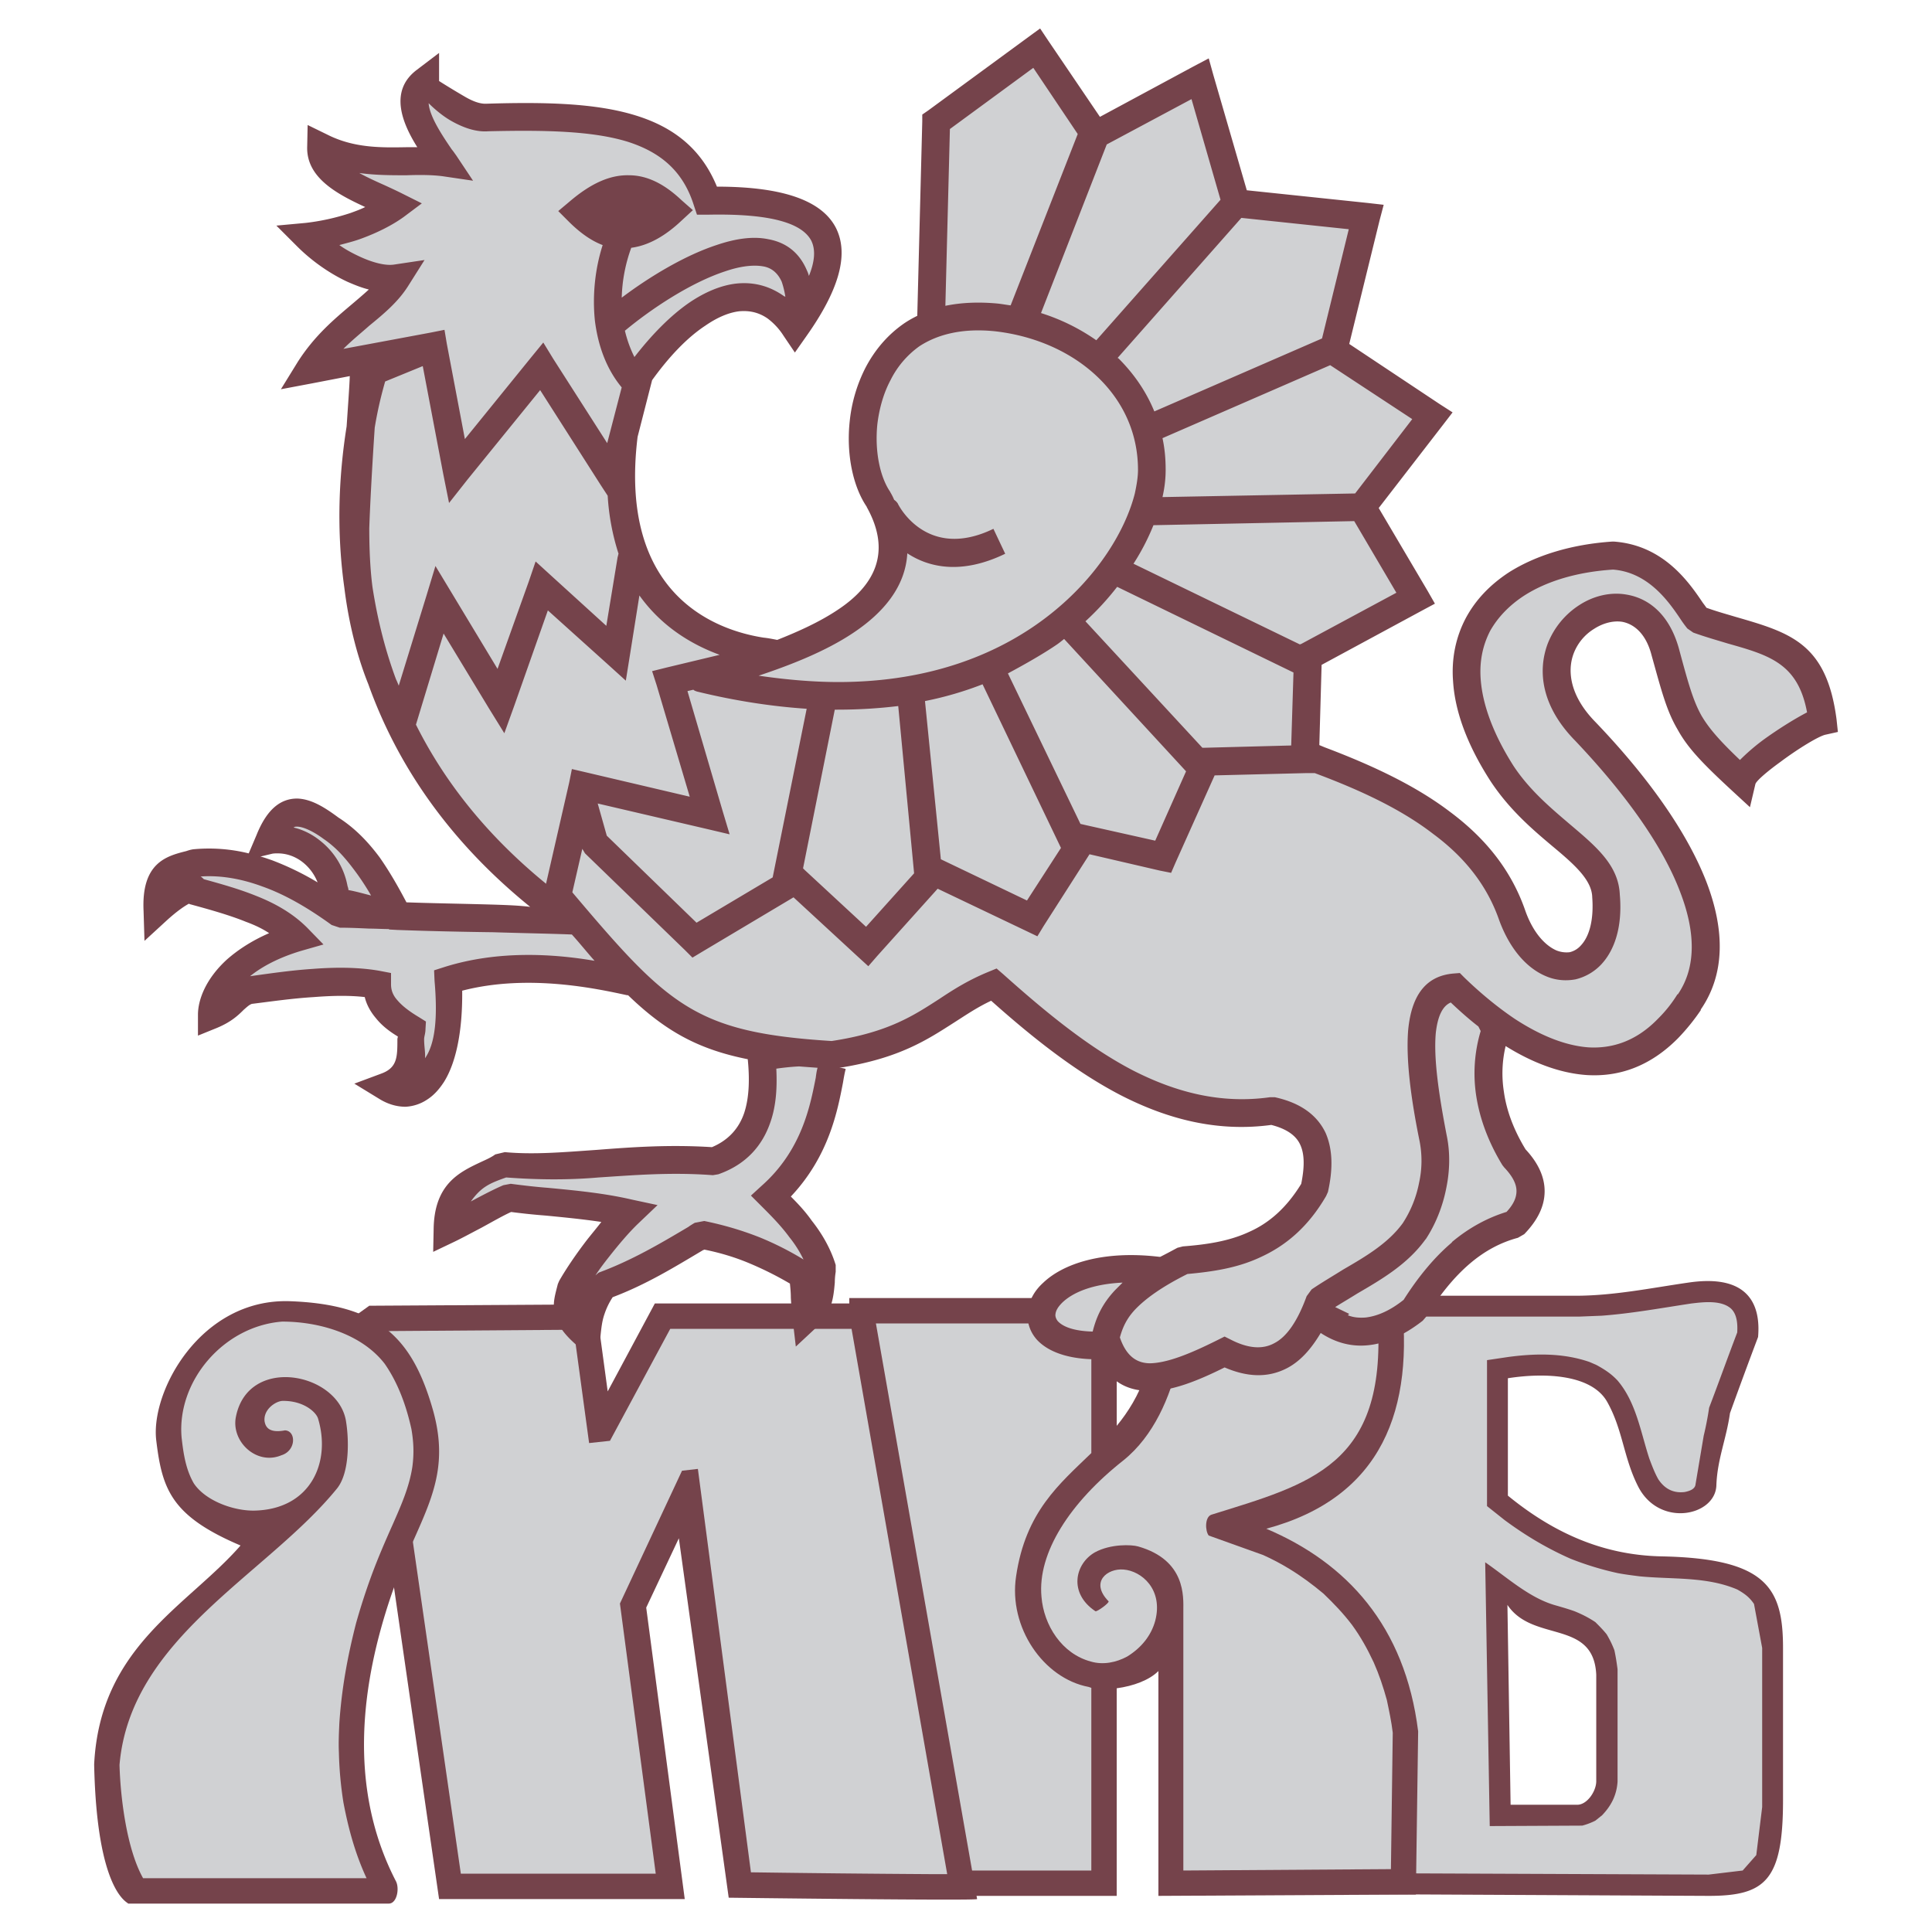
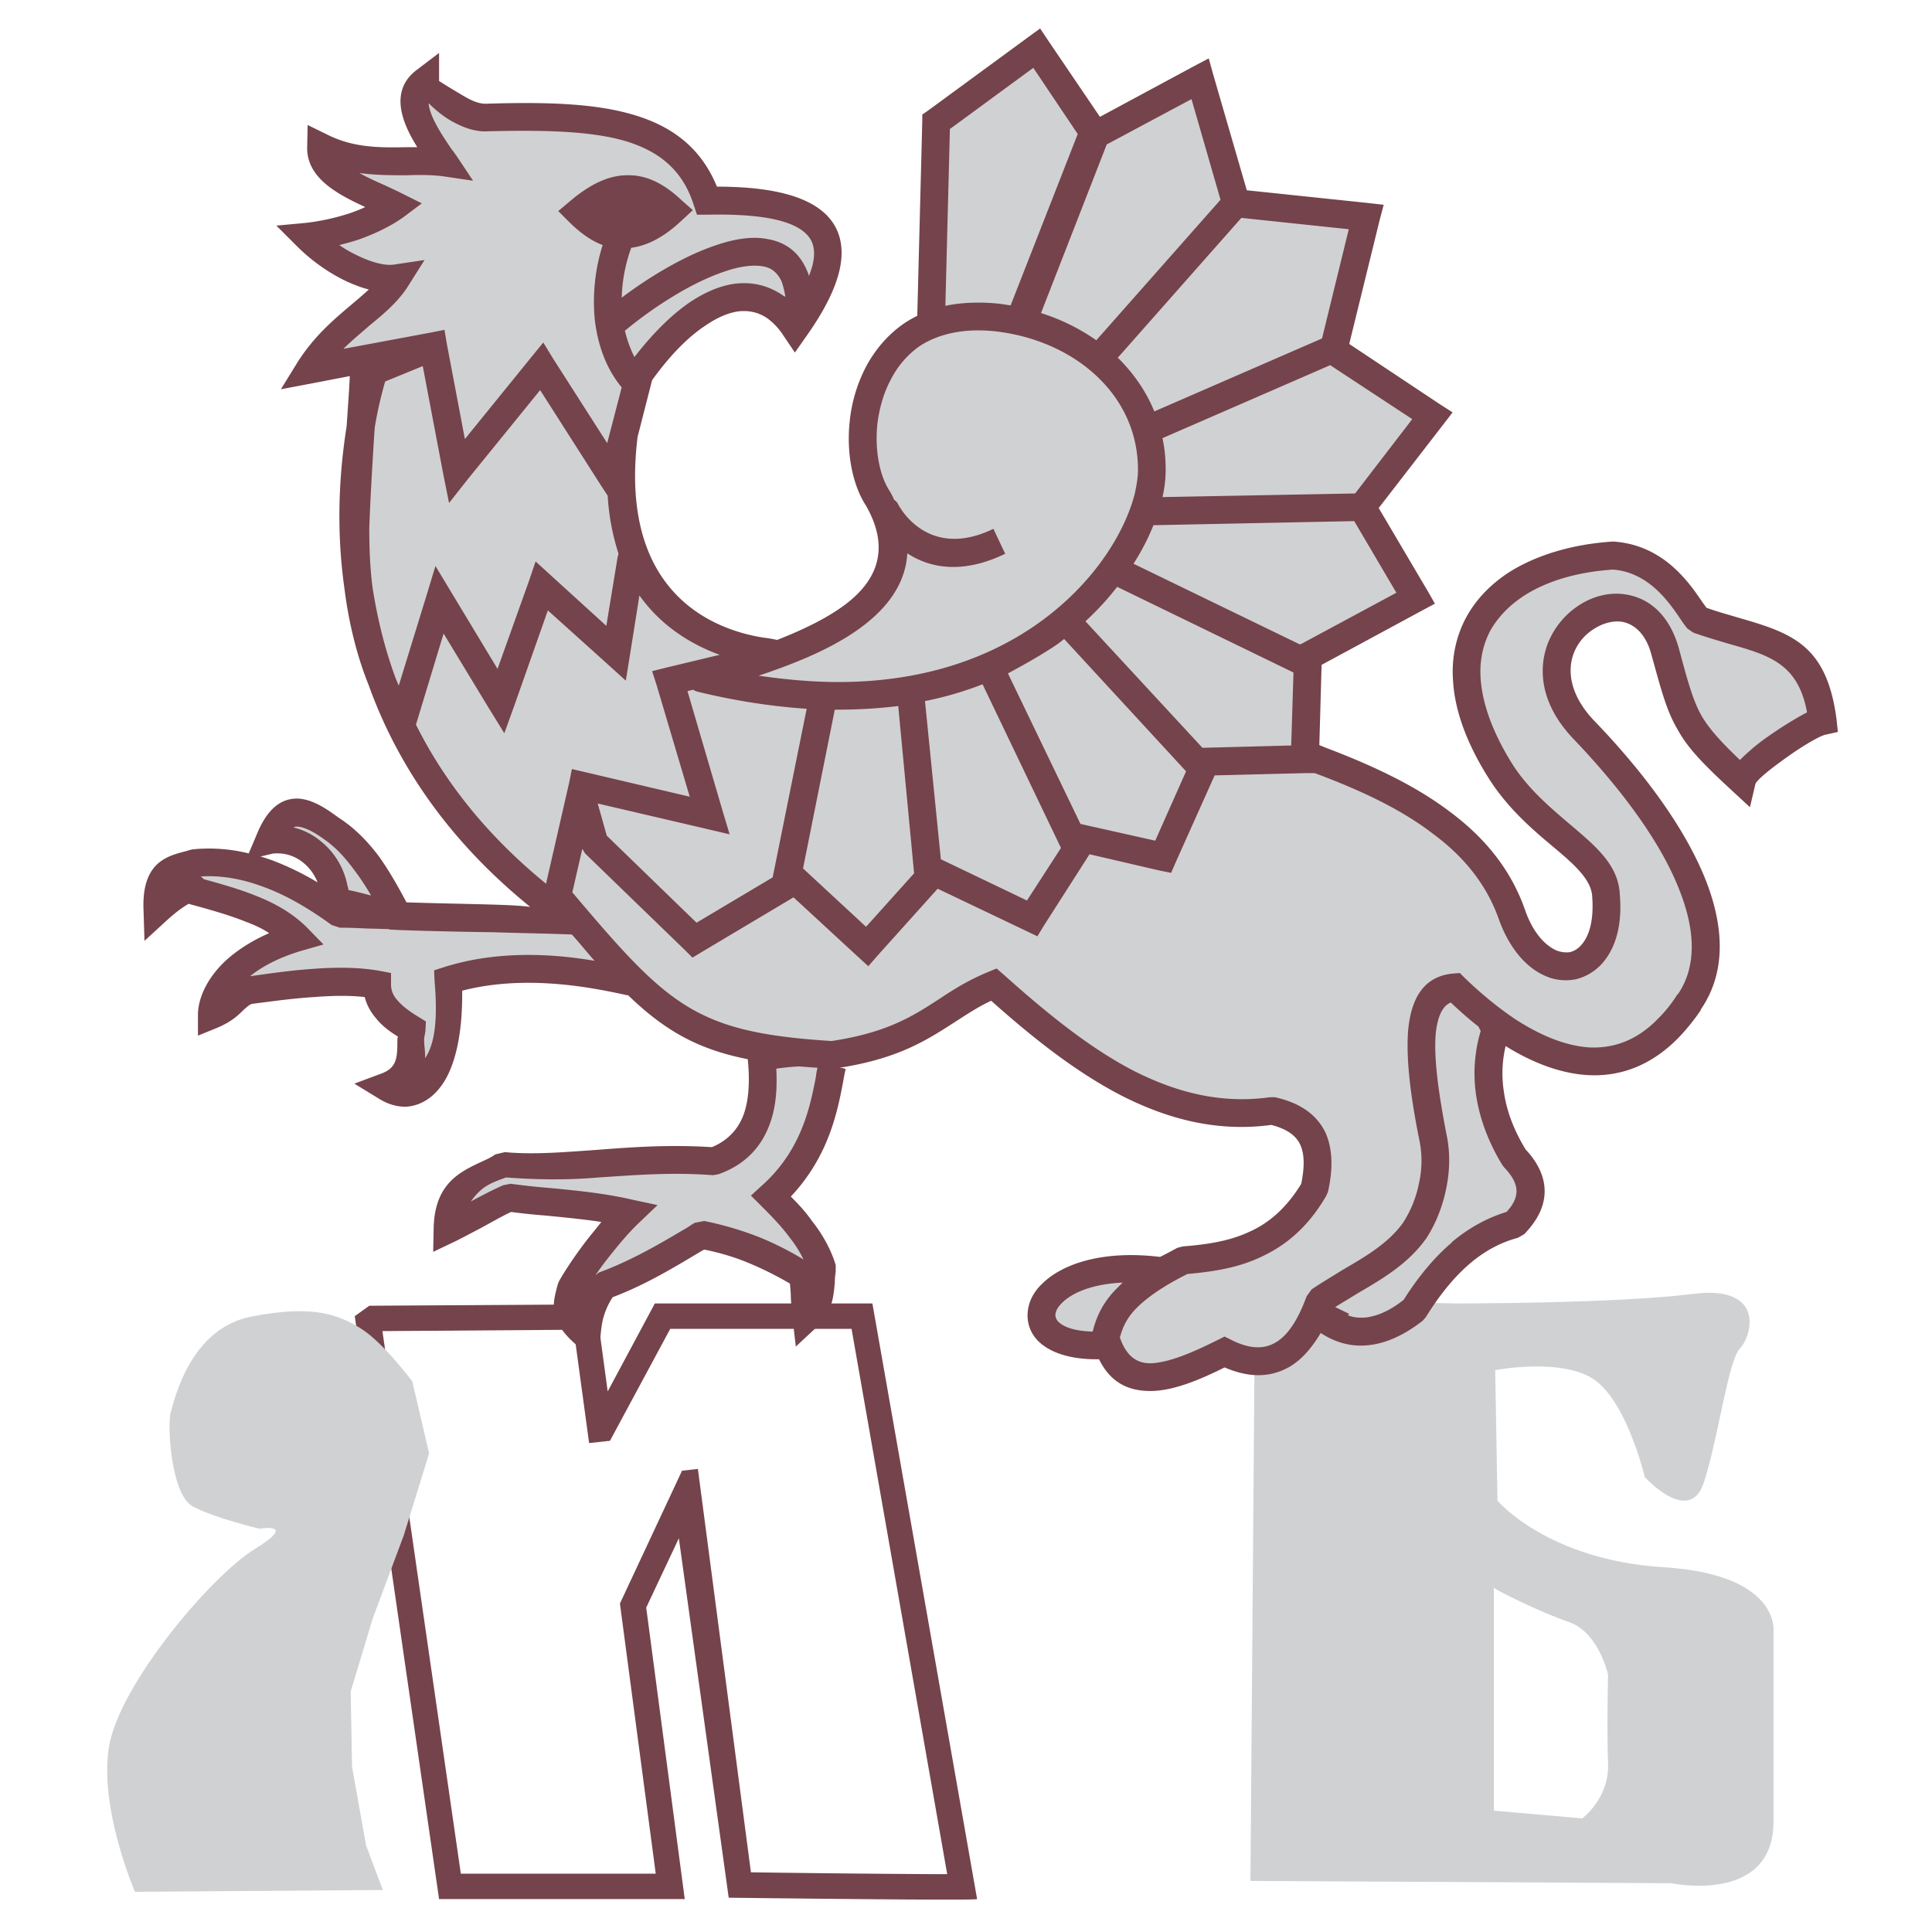
<svg xmlns="http://www.w3.org/2000/svg" width="2500" height="2500" viewBox="0 0 192.756 192.756">
  <g fill-rule="evenodd" clip-rule="evenodd">
    <path fill="#fff" d="M0 0h192.756v192.756H0V0z" />
    <path d="M125.207 130.137l-.451 57.523 41.967.227s10.219 2.17 10.219-6.15v-18.994s.68-5.652-10.943-6.377c-11.621-.723-16.596-6.646-16.596-6.646l-.227-13.023s7.1-1.357 10.176 1.174c3.119 2.533 4.748 9.498 4.748 9.498s4.521 4.975 5.924.451c1.447-4.521 2.396-12.074 3.572-13.295 1.176-1.176 2.623-6.377-4.748-5.426-7.326.949-23.471.949-23.471.949s-20.17-.454-20.17.089zm23.832 28.265c0 .135 4.479 2.396 7.508 3.436 2.984 1.041 3.889 5.246 3.889 5.246s-.135 5.428 0 8.863c.137 3.482-2.576 5.473-2.576 5.473l-8.82-.77v-22.248h-.001z" fill="#d0d1d3" />
-     <path d="M123.986 129.277h33.193c3.799 0 7.508-.768 11.26-1.311 6.105-.906 7.236 2.307 6.965 5.426a534.084 534.084 0 0 0-2.803 7.598c-.363 2.578-1.268 4.613-1.357 7.191-.09 3.074-5.652 4.25-7.779.18-1.492-2.895-1.537-5.697-3.119-8.502-1.537-2.713-6.15-2.939-9.904-2.352v11.713c4.975 4.07 9.994 5.969 15.422 6.061 10.355.227 12.029 3.121 12.029 9.135v15.195c0 8.004-1.764 9.541-7.418 9.541l-46.488-.227v-59.648h-.001zm35.817 1.991l-2.262.09h-31.475v55.488l44.408.182 3.393-.406 1.357-1.539.588-4.793v-15.873l-.814-4.387c-.453-.678-.949-1.041-1.674-1.447-3.074-1.311-6.467-.994-9.723-1.311-.725-.092-1.447-.182-2.17-.316a30.246 30.246 0 0 1-4.748-1.447c-2.354-1.041-4.479-2.307-6.559-3.844l-1.764-1.402v-14.562l2.125-.316c2.715-.361 5.473-.406 8.096.498l.723.316c.814.451 1.447.859 2.08 1.537 1.855 2.17 2.307 5.154 3.166 7.779.271.723.543 1.445.904 2.08.633.949 1.492 1.4 2.623 1.266.453-.09 1.041-.271 1.086-.77l.814-4.838a31.51 31.51 0 0 0 .543-2.805c.949-2.486 1.854-5.02 2.803-7.506.045-.814 0-1.809-.633-2.396-.994-.859-2.758-.635-3.934-.498-2.985.45-5.924.993-8.953 1.22zm-9.407 28.851l.316 19.943h6.648c.994 0 1.898-1.355 1.898-2.352v-10.627c-.27-5.562-6.328-3.165-8.862-6.964zm4.793.045c.633.182 1.268.363 1.9.588.77.316 1.4.635 2.08 1.086.406.408.77.77 1.131 1.221.316.543.543.996.768 1.584.137.633.227 1.221.316 1.898v11.215c-.09 1.357-.633 2.398-1.537 3.348l-.678.543a6.584 6.584 0 0 1-1.311.496l-9.227.045-.453-26.318c2.218 1.536 4.435 3.571 7.011 4.294z" fill="#75434b" />
-     <path d="M85.954 188.203v-57.93h23.878v14.426s4.205-3.076 4.748-4.568c.543-1.447 1.629-10.039 1.629-10.039h22.475s2.578 20.486-16.598 22.113c10.945 5.834 17.684 11.307 18.271 19.898.543 8.592-.182 15.512-.182 15.512l-23.379.77-.77-24.873-6.195 3.662.18 21.029c.001 0-24.057-.406-24.057 0z" fill="#d0d1d3" />
-     <path d="M141.262 189.018l.227-16.281c-1.312-10.537-7.146-16.822-15.15-20.215 11.576-3.119 14.834-11.938 13.432-23.334h-24.375c.09 6.557-1.674 10.266-3.98 13.068v-12.752H84.733v59.648h26.681v-20.711c1.674-.227 3.256-.814 4.16-1.719v22.43l25.688-.134zm-32.379-44.047c-3.166 3.074-6.559 5.832-7.508 12.301-.77 5.064 2.713 10.174 7.236 11.033.09.045.18.045.271.09v18.227H87.266v-54.584h21.617v12.933zm29.484 24.646c.227 1.084.453 2.125.588 3.256l-.182 13.611-20.711.137v-25.959c0-1.311.271-5.02-4.523-6.377-.633-.18-2.713-.271-4.295.588-1.99 1.131-2.668 4.07.045 5.879.135.092 1.447-.857 1.311-.994-1.898-1.945-.09-3.301 1.492-3.166 1.811.137 3.98 1.99 3.166 5.111-.406 1.492-1.402 2.713-2.803 3.572-1.086.588-2.396.859-3.619.498-2.895-.77-4.703-3.619-4.928-6.467-.408-4.387 2.848-9.406 8.184-13.613 3.031-2.441 4.658-6.332 5.473-9.857.182-1.402.316-2.715.361-4.117h19.537c.859 14.518-6.738 16.326-16.598 19.402-.678.225-.633 1.627-.27 2.08l5.426 1.943c.904.408 1.764.859 2.578 1.357 1.266.77 2.352 1.582 3.436 2.486 1.041.996 1.99 1.99 2.85 3.121.859 1.176 1.537 2.396 2.172 3.754.541 1.222.949 2.443 1.31 3.755z" fill="#75434b" />
-     <path d="M45.073 188.068l-8.412-55.852 21.707-.723 1.718 9.949 5.969-10.266 19.808.316 10.22 56.891-22.34-.498-5.472-38.078-5.11 10.402 3.573 27.857c0 .002-21.661-.179-21.661.002z" fill="#d0d1d3" />
    <path d="M92.783 186.982h1.719l-9.542-54.404H66.87l-6.014 11.172-2.081.225-1.537-11.305-19.084.135 7.823 54.133h19.446l-3.573-26.953 6.195-13.25 1.583-.182 5.292 40.248a2237 2237 0 0 0 17.863.181zm4.703 2.487c.18.182-24.783-.135-24.783-.135l-4.974-35.861-3.256 6.918 3.844 29.078H43.806l-8.411-58.156 1.447-1.039 22.612-.137 1.176 8.684 4.703-8.773H87.04l10.446 59.421z" fill="#75434b" />
    <path d="M92.602 32.275l.542-20.26 9.995-7.326 5.879 8.683 10.447-5.653 3.572 12.436 13.023 1.357-3.301 13.341 9.857 6.512-7.008 9.09 5.381 9.09-10.809 5.833-.271 9.769 1.492.588c9.406 3.527 16.598 7.914 19.221 15.557 2.713 7.461 9.949 6.422 9.361-1.99-.182-4.25-6.467-6.331-10.402-12.21-8.275-12.843-.994-20.983 11.08-21.752 5.109.316 7.371 5.02 8.457 6.376 6.873 2.306 11.396 1.99 12.436 10.13-1.447.316-7.643 4.387-8.049 5.969-5.652-5.291-5.744-5.969-7.643-12.888-2.715-9.995-16.779-1.041-7.959 7.959 9.678 10.085 14.877 20.486 10.355 26.953-5.969 9.045-13.883 6.24-19.943 1.582l.633 1.221c-1.402 4.207-.633 8.684 1.854 12.754 2.172 2.262 2.172 4.432 0 6.648-3.707.949-7.055 3.752-9.994 8.502-3.346 2.666-6.375 2.803-8.908.904l.09-.092a1.402 1.402 0 0 1-.496-.406l-.633.09c-2.082 4.568-5.111 5.699-8.955 3.754-5.336 2.668-9.859 4.16-11.623-.723-10.762.812-8.049-9 4.93-7.418 0 0 .182.045.498.092.633-.363 1.355-.725 2.125-1.131 4.885-.363 9.678-1.402 13.025-7.102.857-3.889.18-6.828-4.252-7.777-10.266 1.492-19.039-4.838-27.723-12.617-5.245 2.125-6.828 5.473-15.601 6.92.136.045.271.045.407.09-1.945-.498-.09 7.869-7.01 14.109 1.899 1.854 4.206 4.387 5.065 7.236-.316 1.537.09 3.346-1.537 4.883-.181-1.355-.181-2.803-.362-4.205-3.166-1.99-6.376-3.346-10.085-4.07-3.211 1.9-6.15 3.709-9.858 5.111-1.131 1.764-1.492 2.848-1.628 4.928-2.397-1.988-1.99-2.939-1.538-4.793 1.357-2.396 3.844-5.562 5.744-7.416-3.844-.859-7.914-1.041-11.984-1.539-1.583.68-4.613 2.488-6.15 3.211.09-4.838 3.708-5.02 5.607-6.375 6.331.588 12.708-1.041 20.983-.453 4.794-1.719 5.201-6.422 4.794-10.4 0 0 1.764-.316 3.753-.453-7.869-.77-11.758-2.441-16.416-6.965-2.849-.633-11.034-2.667-18.632-.225.362 9.586-3.03 12.617-6.195 10.627 2.849-1.041 2.487-2.805 2.578-5.789-2.08-1.221-3.482-2.531-3.482-4.432-3.889-.678-8.863.045-12.753.588-1.356.316-1.538 1.537-3.708 2.441 0-2.17 2.125-5.788 8.501-7.732-2.487-2.532-6.286-3.573-10.356-4.658.271-.543-1.176-.317-3.618 1.944-.135-4.115 2.216-4.251 3.753-4.703 4.704-.543 9.678 1.538 14.472 5.065 2.08 0 3.889.136 5.969.136-2.081 0-4.296-1.221-6.376-1.221-.09-4.387-3.663-6.874-6.647-6.241 1.718-4.115 3.708-2.894 6.15-1.13 2.984 1.899 4.793 4.929 6.693 8.683 4.613.136 12.934.271 17.999.452-.633-.769-1.357-1.628-2.08-2.487l-.271 1.221c-9.135-6.919-14.335-14.788-17.094-22.34-.995-2.352-2.081-5.788-2.533-10.175-.814-6.15-.361-11.623.271-15.421.226-3.527.407-6.422.407-6.422l1.764-.724-7.281 1.357c2.804-4.477 6.738-5.969 8.683-9.09-2.352.362-6.24-1.493-8.954-4.161 3.573-.362 6.964-1.673 8.864-3.075-2.714-1.402-7.507-2.894-7.417-5.879 4.387 2.216 8.638 1.04 12.256 1.537-1.267-1.898-4.567-6.06-1.899-8.094 0 .135 3.437 3.798 6.195 3.618 11.667-.316 19.446.498 21.933 8.321 13.748-.362 14.291 4.93 8.818 12.663-4.25-6.195-10.808-2.125-15.557 4.613l-1.538 6.014c-2.532 19.808 12.346 21.708 15.602 21.843 7.417-2.758 14.291-7.326 9.769-15.33-2.849-4.253-2.17-14.474 5.246-17.458zM76.05 65.604h.045c.09-.045.136-.045.181-.09l-.226.09z" fill="#d0d1d3" />
    <path d="M75.688 67.413c2.804.407 5.472.634 7.959.634 9.361 0 16.325-2.94 21.165-6.784 4.793-3.798 7.506-8.456 8.41-12.029.182-.859.316-1.628.316-2.352 0-3.664-1.492-6.784-3.889-9.135-2.623-2.578-6.33-4.251-10.445-4.703-3.211-.316-5.654.317-7.462 1.492a9.15 9.15 0 0 0-2.895 3.392c-.724 1.357-1.13 2.894-1.312 4.386-.271 2.623.227 5.201 1.267 6.738l.045.091c.136.226.271.497.362.724.136.09.271.226.362.362 0 .045 2.804 5.788 9.542 2.532l1.176 2.487c-4.386 2.125-7.642 1.357-9.767-.045-.181 3.301-2.353 5.924-5.427 7.959-2.714 1.809-6.15 3.166-9.407 4.251zM57.056 93.235c-2.306-.091-5.064-.136-7.868-.226-3.573-.045-7.1-.136-9.542-.227l-.814-.045-.045-.045c-.633 0-1.312-.045-1.945-.045-.995-.045-1.944-.09-2.939-.09l-.814-.271c-2.307-1.673-4.612-3.03-6.919-3.844-2.08-.769-4.16-1.13-6.15-.995.136.09.226.181.316.271 1.809.497 3.573.995 5.246 1.673 1.944.769 3.663 1.764 5.065 3.166l1.628 1.673-2.216.633c-2.261.678-3.934 1.582-5.11 2.533 1.945-.271 4.116-.588 6.196-.725 2.306-.181 4.613-.181 6.693.182l1.176.225v1.131c0 .633.226 1.131.633 1.584.498.588 1.221 1.131 2.125 1.672l.724.453-.045.77c0 .406-.136.723-.136.994 0 .723.136 1.311.09 1.9 1.04-1.494 1.266-4.117.95-7.734l-.045-1.039.995-.317c5.427-1.719 11.035-1.312 15.014-.633-.725-.815-1.448-1.72-2.263-2.624zm-20.033-3.889a25.55 25.55 0 0 0-1.402-2.171c-.995-1.356-1.944-2.532-3.346-3.482-1.04-.769-2.035-1.221-2.668-1.221-.09 0-.181 0-.317.09.995.226 1.945.724 2.759 1.402a7.482 7.482 0 0 1 2.623 4.432c.045.136.091.271.091.407.767.136 1.536.362 2.26.543zm25.642 9.949h-.091c-2.939-.633-9.858-2.17-16.461-.453.045 4.252-.679 7.281-1.809 9.09-.498.77-1.04 1.357-1.673 1.764a4.277 4.277 0 0 1-2.17.725c-.904 0-1.809-.271-2.668-.814l-2.441-1.492 2.668-.994c1.628-.588 1.628-1.674 1.628-3.438 0-.09.045-.182.045-.271-.904-.543-1.628-1.131-2.171-1.809-.542-.633-.949-1.357-1.13-2.125-1.583-.182-3.302-.137-5.065 0-2.216.135-4.341.451-6.195.678-.271.09-.498.316-.814.588-.588.588-1.266 1.221-2.668 1.809l-1.899.77v-2.08c0-1.539.814-3.619 2.895-5.518 1.085-.95 2.442-1.854 4.206-2.623-.679-.453-1.448-.814-2.307-1.13-1.673-.679-3.618-1.221-5.607-1.764l-.091-.045c-.497.271-1.221.769-2.216 1.673l-2.216 2.035-.091-2.984c-.226-4.793 2.261-5.472 4.251-5.97.136-.045.271-.09.452-.136l.226-.045a16.54 16.54 0 0 1 5.562.407l.769-1.809c1.085-2.713 2.487-3.663 4.07-3.663 1.401.045 2.713.859 4.115 1.899 1.628 1.04 2.939 2.396 4.115 3.979.95 1.357 1.809 2.849 2.668 4.477 2.442.091 5.562.136 8.683.227 1.402.045 2.578.09 3.663.226-8.592-6.964-13.476-14.743-16.145-22.204-.949-2.352-1.899-5.608-2.397-9.632-.904-6.422-.407-12.12.227-16.1.135-2.035.271-3.844.316-5.02l-3.753.724-3.12.588 1.673-2.714c1.673-2.623 3.618-4.251 5.382-5.743.588-.498 1.175-.995 1.718-1.493-.724-.18-1.402-.452-2.125-.768-1.764-.814-3.573-2.081-5.02-3.528l-2.08-2.08 2.939-.271a22.318 22.318 0 0 0 4.477-.994c.498-.182.995-.362 1.447-.588-2.849-1.312-5.879-2.94-5.789-6.015l.045-2.17 1.944.95c2.668 1.356 5.382 1.312 7.914 1.266h1.085c-1.538-2.442-2.804-5.607-.09-7.688l2.261-1.719v2.804s1.131.724 2.532 1.538c.77.453 1.538.769 2.216.723h.045c5.924-.181 10.899-.045 14.833 1.176 3.799 1.175 6.557 3.346 8.095 7.1 6.829 0 10.492 1.492 11.849 4.07 1.447 2.804.135 6.512-2.895 10.808l-1.176 1.673-1.131-1.673a6.533 6.533 0 0 0-1.583-1.718c-.905-.633-1.854-.814-2.849-.724-1.085.136-2.216.633-3.392 1.447-1.854 1.222-3.663 3.166-5.291 5.427l-1.447 5.653c-1.944 15.873 7.914 19.31 12.572 20.034.453.045.905.136 1.357.226 2.171-.859 4.251-1.809 6.015-2.985 3.573-2.352 5.517-5.653 2.895-10.311l.045.046c-1.402-2.036-2.08-5.292-1.718-8.593a15.102 15.102 0 0 1 1.583-5.336c.904-1.718 2.17-3.256 3.889-4.432.407-.271.813-.498 1.266-.724l.498-19.4v-.678l.588-.407 9.994-7.326 1.176-.859.814 1.221 5.154 7.598 9.316-5.02 1.539-.814.451 1.628 3.346 11.532 12.074 1.267 1.584.181-.406 1.538-3.031 12.346 9.045 6.015 1.266.813-.904 1.176-6.467 8.366 4.885 8.276.723 1.266-1.266.679-10.039 5.427-.227 8.004.543.226c4.793 1.809 9.09 3.844 12.48 6.422 3.527 2.623 6.15 5.834 7.553 9.949.77 2.125 1.945 3.392 3.076 3.889.451.181.904.226 1.311.181.406-.09.814-.316 1.131-.678.814-.859 1.312-2.487 1.131-4.838v-.046c-.09-1.718-1.855-3.256-4.025-5.064-1.99-1.673-4.25-3.618-6.105-6.422-2.396-3.708-3.572-7.055-3.752-9.994-.182-2.352.316-4.478 1.266-6.286.994-1.854 2.441-3.347 4.297-4.567 2.713-1.718 6.285-2.804 10.311-3.075h.18c4.93.362 7.463 4.025 8.863 6.105.137.181.271.361.363.497.994.362 1.988.633 2.895.905 5.471 1.583 9.09 2.623 10.084 10.22l.135 1.266-1.221.271c-.678.136-2.758 1.402-4.566 2.758-1.312.95-2.352 1.854-2.443 2.171l-.543 2.307-1.717-1.583c-2.986-2.759-4.479-4.296-5.518-6.195-1.086-1.854-1.584-3.799-2.578-7.372-.543-2.125-1.719-3.12-2.939-3.346-.904-.136-1.898.135-2.76.678a4.942 4.942 0 0 0-2.08 2.487c-.678 1.809-.314 4.296 2.172 6.829 5.201 5.426 9.135 10.944 11.08 15.963 1.854 4.839 1.854 9.226-.588 12.753h.045a20.953 20.953 0 0 1-2.262 2.803c-2.85 2.895-5.969 3.891-9.09 3.709-2.803-.18-5.607-1.311-8.141-2.895a11.754 11.754 0 0 0-.18 4.523c.271 1.988 1.039 3.934 2.17 5.787 1.268 1.357 1.9 2.76 1.9 4.162 0 1.492-.68 2.893-2.035 4.295l-.633.363c-1.674.451-3.258 1.266-4.795 2.576-1.537 1.312-2.984 3.076-4.387 5.336l-.316.363c-1.854 1.445-3.662 2.26-5.426 2.441-1.719.182-3.303-.271-4.748-1.221-.996 1.674-2.08 2.85-3.393 3.527-1.854.949-3.889.904-6.195-.09-2.713 1.355-5.246 2.352-7.416 2.352-2.217 0-3.98-.859-5.111-3.166-3.074.045-5.109-.77-6.195-1.945-.768-.859-1.039-1.898-.904-2.939.137-.994.633-1.943 1.537-2.758 1.945-1.855 5.879-3.256 11.578-2.578h.09c.543-.271 1.131-.588 1.719-.904l.543-.137c2.305-.18 4.566-.496 6.602-1.445 1.945-.859 3.709-2.354 5.201-4.795.316-1.582.361-2.895-.092-3.889-.406-.904-1.311-1.584-2.893-1.99-5.338.723-10.311-.543-15.061-2.984-4.432-2.307-8.682-5.652-12.889-9.406-1.355.633-2.486 1.402-3.617 2.125-2.759 1.764-5.517 3.619-11.532 4.568.271 0 .634.09.634.135-.091.316-.181.814-.271 1.357-.543 2.803-1.402 7.326-5.201 11.35.724.725 1.447 1.494 2.081 2.398 1.04 1.311 1.899 2.803 2.396 4.432v.678a6.986 6.986 0 0 0-.091 1.086c-.136 1.492-.271 3.029-1.899 4.521l-1.99 1.854-.317-2.713a39.405 39.405 0 0 1-.181-2.17c0-.498-.045-.949-.09-1.402-1.312-.77-2.668-1.447-4.07-2.035s-2.895-1.039-4.477-1.357c-.045.047-.136.047-.181.092-2.895 1.719-5.608 3.391-8.955 4.658a7.068 7.068 0 0 0-.814 1.672c-.226.633-.316 1.312-.407 2.262l-.181 2.668-2.081-1.719c-1.446-1.221-2.08-2.215-2.306-3.256-.227-1.039.045-1.854.316-2.939l.136-.316c.724-1.266 1.718-2.713 2.758-4.07.498-.633.995-1.221 1.447-1.809-1.809-.271-3.663-.453-5.517-.633a65.35 65.35 0 0 1-3.482-.361c-.813.361-1.899.994-2.985 1.582-1.04.543-2.035 1.086-2.803 1.447l-1.99.949.045-2.215c.045-4.568 2.578-5.744 4.793-6.783.498-.227.995-.453 1.357-.725l.95-.227c2.894.271 5.924 0 9.18-.225 3.482-.271 7.236-.543 11.487-.271 1.719-.725 2.713-1.945 3.211-3.393.542-1.627.542-3.572.361-5.381-5.02-1.002-8.275-2.856-11.938-6.383zM25.988 85.457c.362.091.724.227 1.131.362a28.27 28.27 0 0 1 4.567 2.216 4.788 4.788 0 0 0-1.402-1.944c-.769-.634-1.673-.95-2.578-.95-.181 0-.407 0-.588.045l-1.13.271zm54.72-57.931c.588-1.447.678-2.623.226-3.528-.949-1.764-4.115-2.713-10.356-2.577h-1.041l-.316-.95c-1.085-3.437-3.347-5.291-6.603-6.331-3.527-1.085-8.275-1.176-13.974-1.041h.045c-1.267.091-2.578-.407-3.753-1.085-.769-.452-1.538-1.085-2.171-1.718.09 1.357 1.447 3.347 2.307 4.613.226.271.361.498.407.542l1.718 2.578-3.075-.453c-1.085-.135-2.307-.135-3.573-.09-1.492 0-3.075 0-4.703-.226.814.452 1.719.859 2.533 1.221.588.271 1.176.542 1.718.814l1.99.995-1.809 1.356c-1.13.814-2.623 1.583-4.387 2.216-.633.226-1.356.407-2.035.588.634.453 1.312.814 1.99 1.13 1.356.633 2.623.95 3.482.814l3.029-.453-1.627 2.578c-.995 1.583-2.397 2.758-3.89 3.979-.814.724-1.718 1.447-2.578 2.307l8.728-1.628 1.357-.271.226 1.357 1.809 9.542 6.602-8.14 1.221-1.492.995 1.628 5.381 8.411 1.447-5.562c-1.538-1.854-2.352-4.16-2.668-6.603-.271-2.532 0-5.2.769-7.597-1.085-.407-2.215-1.176-3.392-2.352l-1.04-1.041 1.131-.949c2.171-1.854 4.07-2.668 5.924-2.623 1.854 0 3.573.904 5.246 2.487l1.131.995L68 22.009c-1.628 1.538-3.301 2.487-5.02 2.713a15.666 15.666 0 0 0-.95 4.975c2.758-2.081 6.286-4.206 9.452-5.246 1.854-.633 3.617-.904 5.155-.588 1.764.316 3.12 1.312 3.889 3.166.092.18.137.362.182.497zm-17.411 8.095c1.719-2.216 3.572-4.115 5.473-5.426 1.537-1.041 3.12-1.719 4.657-1.9 1.673-.18 3.256.181 4.748 1.221.046.045.091.045.181.09a8.95 8.95 0 0 0-.362-1.492c-.407-.905-1.04-1.402-1.854-1.538-1.041-.181-2.352 0-3.799.498-3.437 1.13-7.326 3.708-9.994 5.924.227.95.543 1.809.95 2.623zm-2.668 13.838l-.679-1.04-6.06-9.497-7.235 8.909-1.854 2.352-.588-2.939-2.035-10.718-3.753 1.537c-.226.814-.678 2.397-1.04 4.613-.226 3.392-.453 7.371-.543 10.039v-.045c0 2.125.09 4.115.317 5.879.452 2.939 1.176 6.06 2.351 9.226.091.181.181.407.272.633l2.758-8.954.904-2.984 1.583 2.623 4.612 7.643 3.12-8.728.679-1.99 1.537 1.402 5.518 5.02 1.13-6.874c.045-.09.045-.226.09-.316a23.266 23.266 0 0 1-1.084-5.791zm16.823 57.162c.09 1.809 0 3.662-.588 5.336-.769 2.262-2.352 4.207-5.2 5.201l-.543.09c-4.16-.316-7.914 0-11.396.227-3.12.271-6.195.227-9.225 0-1.674.588-2.488.949-3.527 2.396 1.175-.633 2.396-1.266 3.256-1.627l.724-.137c1.402.182 2.578.316 3.753.406 2.849.271 5.653.543 8.366 1.176l2.532.543-1.899 1.811c-.904.859-1.944 2.08-2.939 3.346-.498.633-.95 1.221-1.357 1.854l.316-.271c3.301-1.221 6.06-2.848 8.955-4.566.181-.137.407-.271.633-.406l.95-.182c1.99.406 3.799.949 5.517 1.627a30.562 30.562 0 0 1 4.387 2.217 11.443 11.443 0 0 0-1.402-2.217c-.859-1.176-1.9-2.215-2.804-3.119l-1.04-1.041 1.085-.994c4.025-3.572 4.839-8.051 5.382-10.764.045-.361.09-.678.181-.994a347.28 347.28 0 0 1-1.854-.137c-.861.043-1.63.135-2.263.225zm72.628 9.859l-.182-.227c-1.355-2.217-2.26-4.568-2.623-6.965a14.771 14.771 0 0 1 .453-6.422l-.227-.451c-.994-.77-1.898-1.584-2.758-2.396-.859.361-1.312 1.445-1.492 3.029-.227 2.486.271 6.014 1.084 10.221.363 1.719.316 3.572-.045 5.291-.361 1.854-1.084 3.617-2.035 5.064l-.045.045c-1.764 2.441-4.297 3.934-6.783 5.381-.725.453-1.492.906-2.217 1.357l1.402.678-.135.137c.543.227 1.131.271 1.764.227 1.176-.137 2.441-.68 3.799-1.764 1.492-2.352 3.119-4.297 4.838-5.744h-.045c1.719-1.447 3.572-2.441 5.473-3.029.678-.725.994-1.402.994-2.08.001-.725-.405-1.492-1.22-2.352zm-38.078 11.487c-2.939.135-4.93.949-6.014 1.99-.408.406-.635.768-.68 1.129-.045.227.045.498.227.725.543.588 1.674.994 3.482 1.039.361-1.447.949-2.758 2.217-4.115.27-.272.496-.497.768-.768zM77.09 87.537l3.392-16.823c-3.392-.226-7.055-.769-10.944-1.719-.135-.045-.271-.09-.361-.181l-.588.136 3.527 12.029.679 2.261-2.307-.542-10.854-2.532.904 3.21 8.955 8.683 7.597-4.522zm6.196-16.733l-3.165 15.829.181.181 6.104 5.652L91.2 87.13l-1.583-16.688a50.424 50.424 0 0 1-5.97.361l-.361.001zM58.097 84.688l-.995 4.341c9.632 11.396 12.3 13.975 25.867 14.834 5.698-.859 8.23-2.578 10.763-4.207 1.493-.994 2.939-1.898 4.93-2.713l.768-.316.68.588c4.25 3.799 8.502 7.281 12.934 9.586 4.342 2.217 8.818 3.348 13.656 2.67h.498c2.668.588 4.25 1.854 5.064 3.572.725 1.674.725 3.662.227 5.879l-.182.406c-1.809 3.121-4.07 4.975-6.557 6.105-2.307 1.086-4.793 1.447-7.281 1.674-2.531 1.266-4.16 2.441-5.201 3.527-.859.904-1.266 1.809-1.537 2.803.633 1.855 1.674 2.578 3.031 2.578 1.809-.045 4.16-1.039 6.783-2.352l.633-.316.633.316c1.674.859 3.121.996 4.297.361 1.266-.633 2.352-2.215 3.256-4.703l.498-.678c.994-.678 2.08-1.311 3.164-1.99 2.262-1.311 4.477-2.623 5.924-4.611a11.261 11.261 0 0 0 1.629-4.025 10.16 10.16 0 0 0 .045-4.205c-.904-4.434-1.357-8.23-1.131-11.035.316-3.346 1.674-5.428 4.568-5.652l.588-.047.451.453c1.492 1.447 3.211 2.895 5.021 4.115 2.352 1.537 4.883 2.668 7.369 2.85 2.398.135 4.795-.633 6.965-2.895a12.988 12.988 0 0 0 1.9-2.396h.045c1.854-2.714 1.764-6.241.227-10.221-1.764-4.658-5.518-9.858-10.447-15.059-3.391-3.437-3.799-6.965-2.758-9.723a8.09 8.09 0 0 1 3.164-3.844c1.402-.905 3.076-1.312 4.658-1.041 2.262.362 4.297 1.99 5.246 5.336.904 3.347 1.402 5.201 2.262 6.738.77 1.312 1.854 2.533 3.844 4.432a20.753 20.753 0 0 1 2.307-1.99c1.492-1.085 3.166-2.125 4.387-2.759-.904-4.884-3.754-5.698-7.914-6.873-1.041-.317-2.172-.634-3.438-1.086l-.588-.407a11.51 11.51 0 0 1-.723-.995c-1.131-1.673-3.166-4.613-6.693-4.884-3.527.226-6.604 1.131-8.908 2.623-1.447.95-2.578 2.125-3.348 3.482-.723 1.402-1.086 2.984-.949 4.839.182 2.487 1.221 5.427 3.301 8.683 1.629 2.442 3.754 4.206 5.607 5.789 2.668 2.261 4.885 4.115 4.975 7.1V89.3c.271 3.211-.543 5.517-1.854 6.92a5.186 5.186 0 0 1-2.578 1.492c-.994.18-1.99.09-2.939-.316-1.854-.77-3.572-2.624-4.658-5.563-1.221-3.527-3.482-6.332-6.602-8.638-3.166-2.442-7.191-4.341-11.803-6.06H130.227l-9.043.226-3.891 8.683-.451 1.04-1.131-.226-7.01-1.628-4.568 7.145-.633 1.04-1.131-.542-8.818-4.206-6.015 6.693-.904 1.04-1.04-.949-6.422-5.924-9.18 5.472-.904.543-.769-.769-9.949-9.632-.271-.453zm34.189-14.742l1.583 15.782 8.593 4.115 3.391-5.246-7.822-16.325a34.334 34.334 0 0 1-5.745 1.674zm8.275-2.759l7.236 15.014.588.135 6.873 1.538 3.076-6.919-12.166-13.205c-.227.181-.496.407-.768.588-1.402.95-3.076 1.899-4.839 2.849zm7.734-5.201l11.666 12.617h.271l8.592-.226.227-7.281-17.592-8.547a27.613 27.613 0 0 1-3.164 3.437zm4.793-5.743l16.598 8.05.135-.045 9.496-5.11-4.205-7.146-20.033.407a22.497 22.497 0 0 1-1.991 3.844zm2.894-6.648l19.219-.362 5.699-7.417-8.186-5.382-16.732 7.281c.227 1.04.316 2.08.316 3.166.001.815-.089 1.719-.316 2.714zm-.814-8.547l16.732-7.281 2.668-10.898-10.717-1.131-12.348 13.974c.047 0 .047.045.092.045 1.538 1.537 2.759 3.301 3.573 5.291zm-5.789-7.1l12.393-14.019-2.895-10.04-8.457 4.522-6.559 16.823a20.244 20.244 0 0 1 5.518 2.714zm-8.547-3.482l6.693-17.095-4.432-6.603-8.321 6.105-.452 17.638c1.538-.316 3.256-.407 5.202-.227.451.046.904.136 1.31.182zM54.479 88.17l2.307-10.085.271-1.356 1.357.316 10.401 2.442-3.302-11.125-.452-1.402 1.447-.361 5.291-1.267c-2.713-.995-5.744-2.758-8.005-5.924l-.949 5.969-.407 2.533-1.899-1.719L54.66 60.9l-3.347 9.497-.995 2.759-1.538-2.487-4.522-7.461-2.758 9.089c2.713 5.427 6.829 10.853 12.979 15.873z" fill="#75434b" />
    <path d="M13.462 188.746s-3.618-8.367-2.578-14.518c1.04-6.15 10.084-16.912 14.516-19.672 4.432-2.713.498-2.035.498-2.035s-4.432-1.039-6.648-2.215c-2.215-1.176-2.578-8.186-2.215-9.406.361-1.176 1.899-8.367 8.049-9.543 6.15-1.221 8.683-.18 10.899 1.176 2.216 1.357 5.155 5.291 5.155 5.291l1.673 7.191-2.533 8.186-3.075 8.23-2.216 7.326.136 7.506 1.402 7.869 1.673 4.432-24.736.182z" fill="#d0d1d3" />
-     <path d="M12.784 189.922h26.003c.814 0 1.085-1.492.723-2.217-5.019-9.678-3.256-20.215-.587-28.219 2.668-7.959 6.331-11.352 4.296-18.723-2.08-7.371-5.472-10.627-14.336-10.943-8.863-.271-13.883 9-13.295 13.883.588 4.885 1.492 7.553 8.411 10.492-5.291 6.061-14.019 10.039-14.606 21.842.27 12.844 3.391 13.748 3.391 13.885zm26.41-37.852c-.769 1.719-1.493 3.391-2.126 5.109a64.983 64.983 0 0 0-1.538 4.748c-.859 3.348-1.447 6.559-1.673 9.996-.045.994-.09 1.943-.045 2.939a37.03 37.03 0 0 0 .452 4.975c.498 2.621 1.176 5.109 2.307 7.551H14.276c-1.628-2.895-2.262-8.004-2.352-11.305 1.085-12.709 14.698-18.949 21.708-27.586 1.266-1.584 1.176-4.885.904-6.604-.679-4.93-9.723-6.738-10.989-.588-.542 2.488 2.035 4.93 4.522 3.889 1.492-.451 1.492-2.441.362-2.486-1.673.316-1.945-.408-2.035-.904-.135-1.176 1.085-1.99 1.764-2.035 2.125-.045 3.391 1.131 3.572 1.764 1.312 4.342-.724 9.045-6.332 9.18-2.035.047-4.884-.949-6.06-2.713-.814-1.402-1.04-2.984-1.221-4.568-.497-5.607 4.161-11.125 10.04-11.576 3.663 0 7.914 1.221 10.22 4.205 1.356 1.945 2.17 4.252 2.668 6.514.226 1.311.271 2.486.09 3.797-.315 2.034-1.13 3.845-1.943 5.698z" fill="#75434b" />
  </g>
</svg>